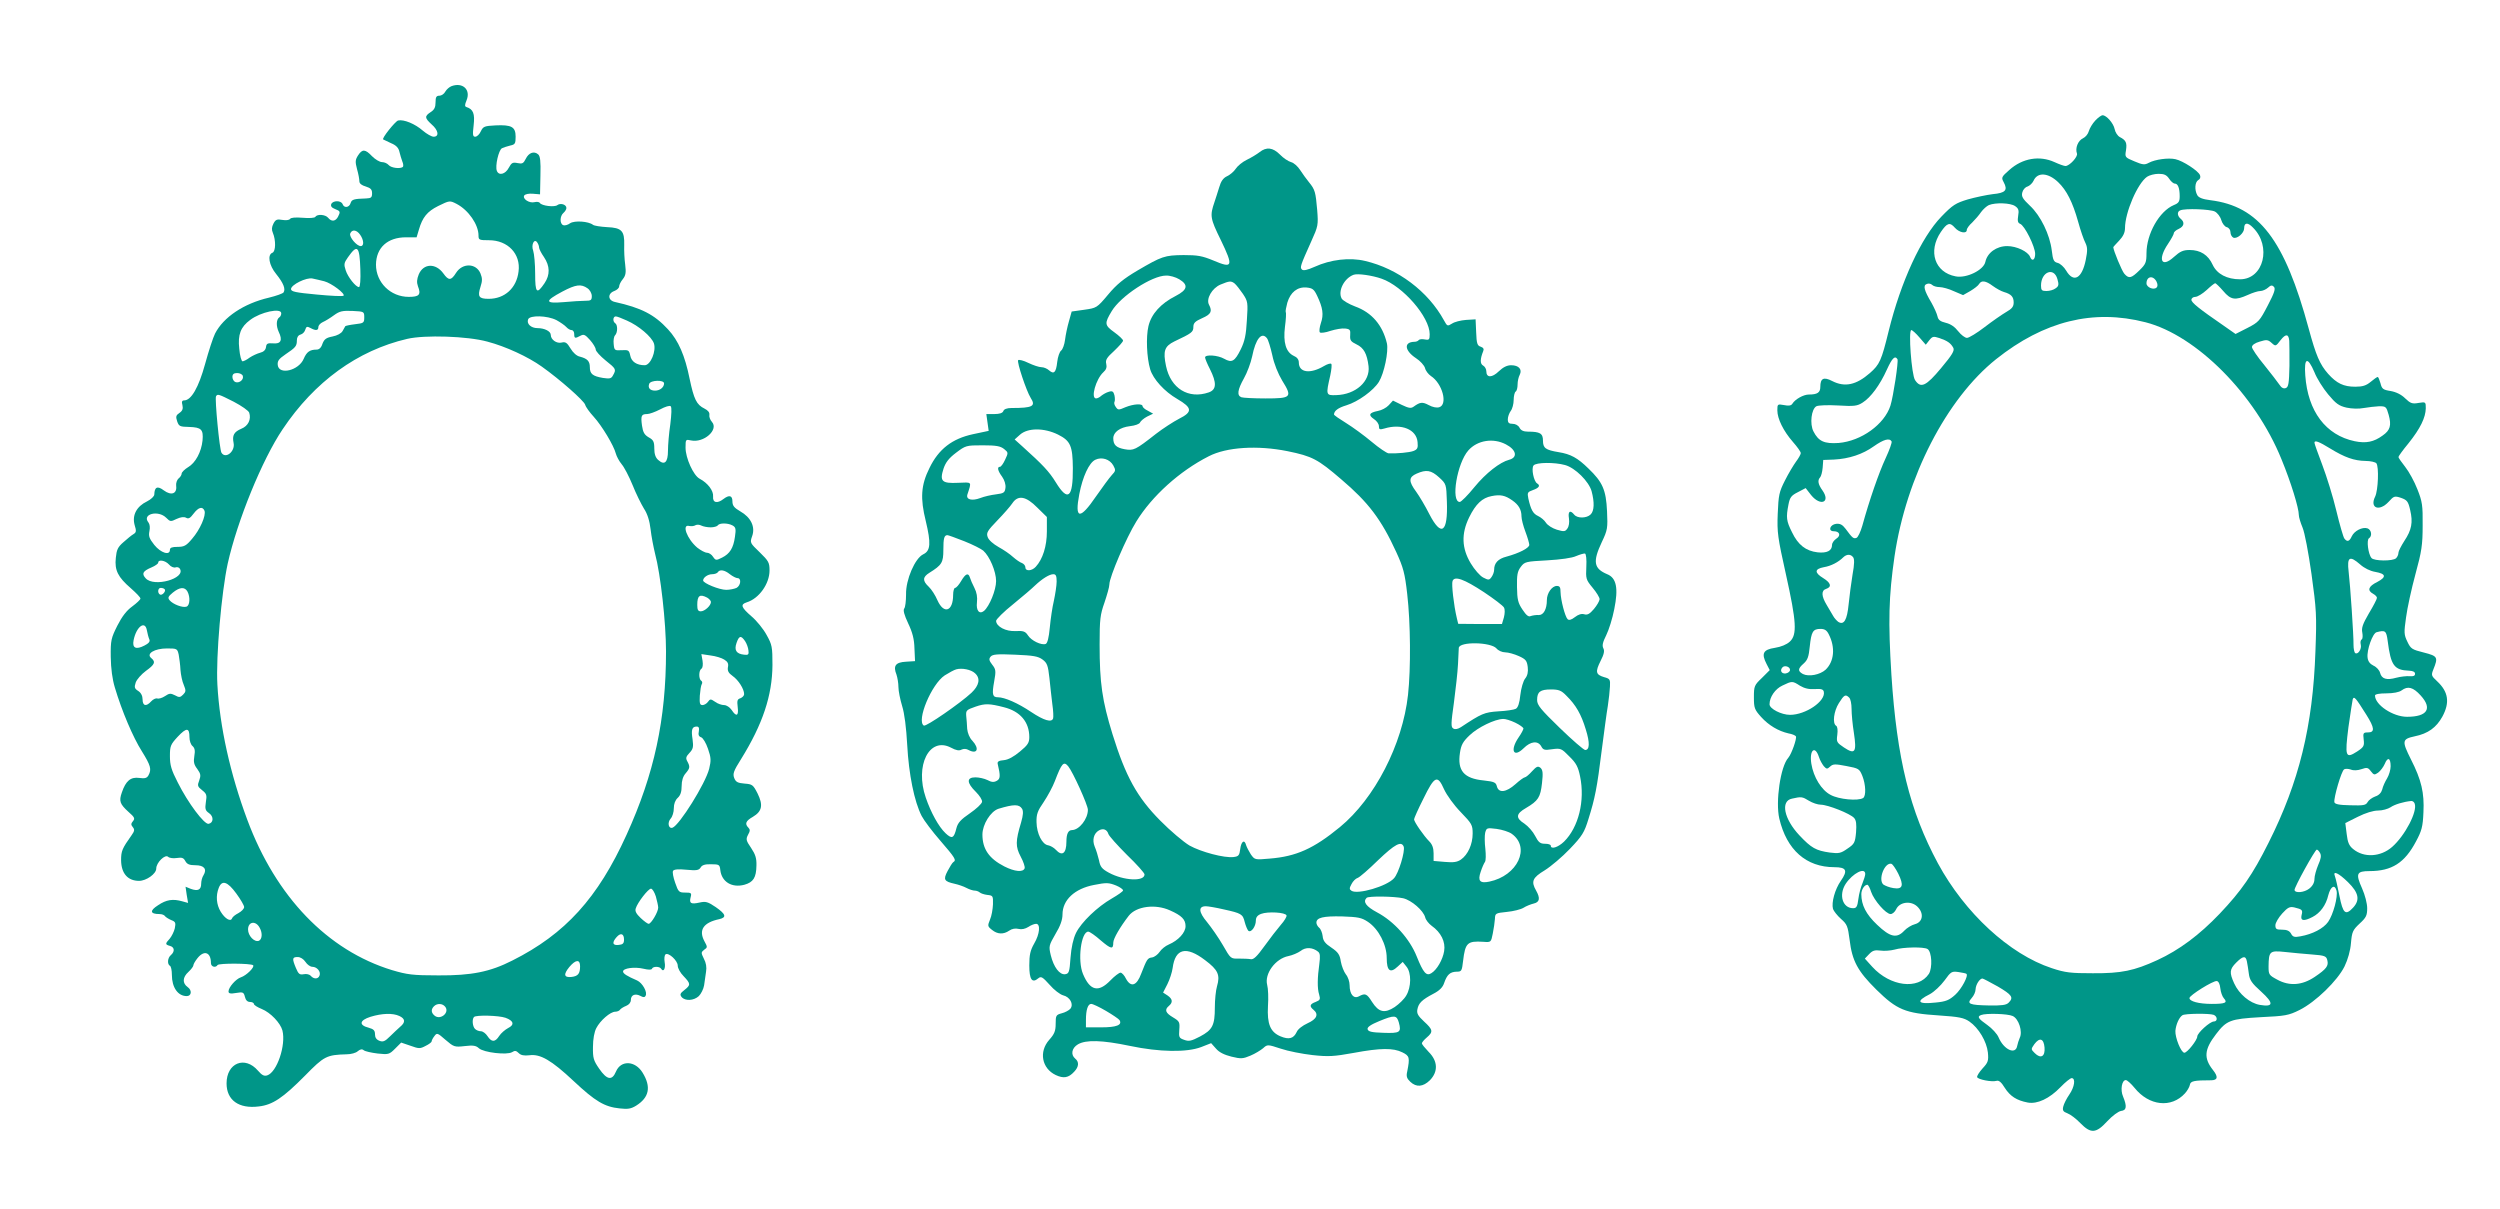
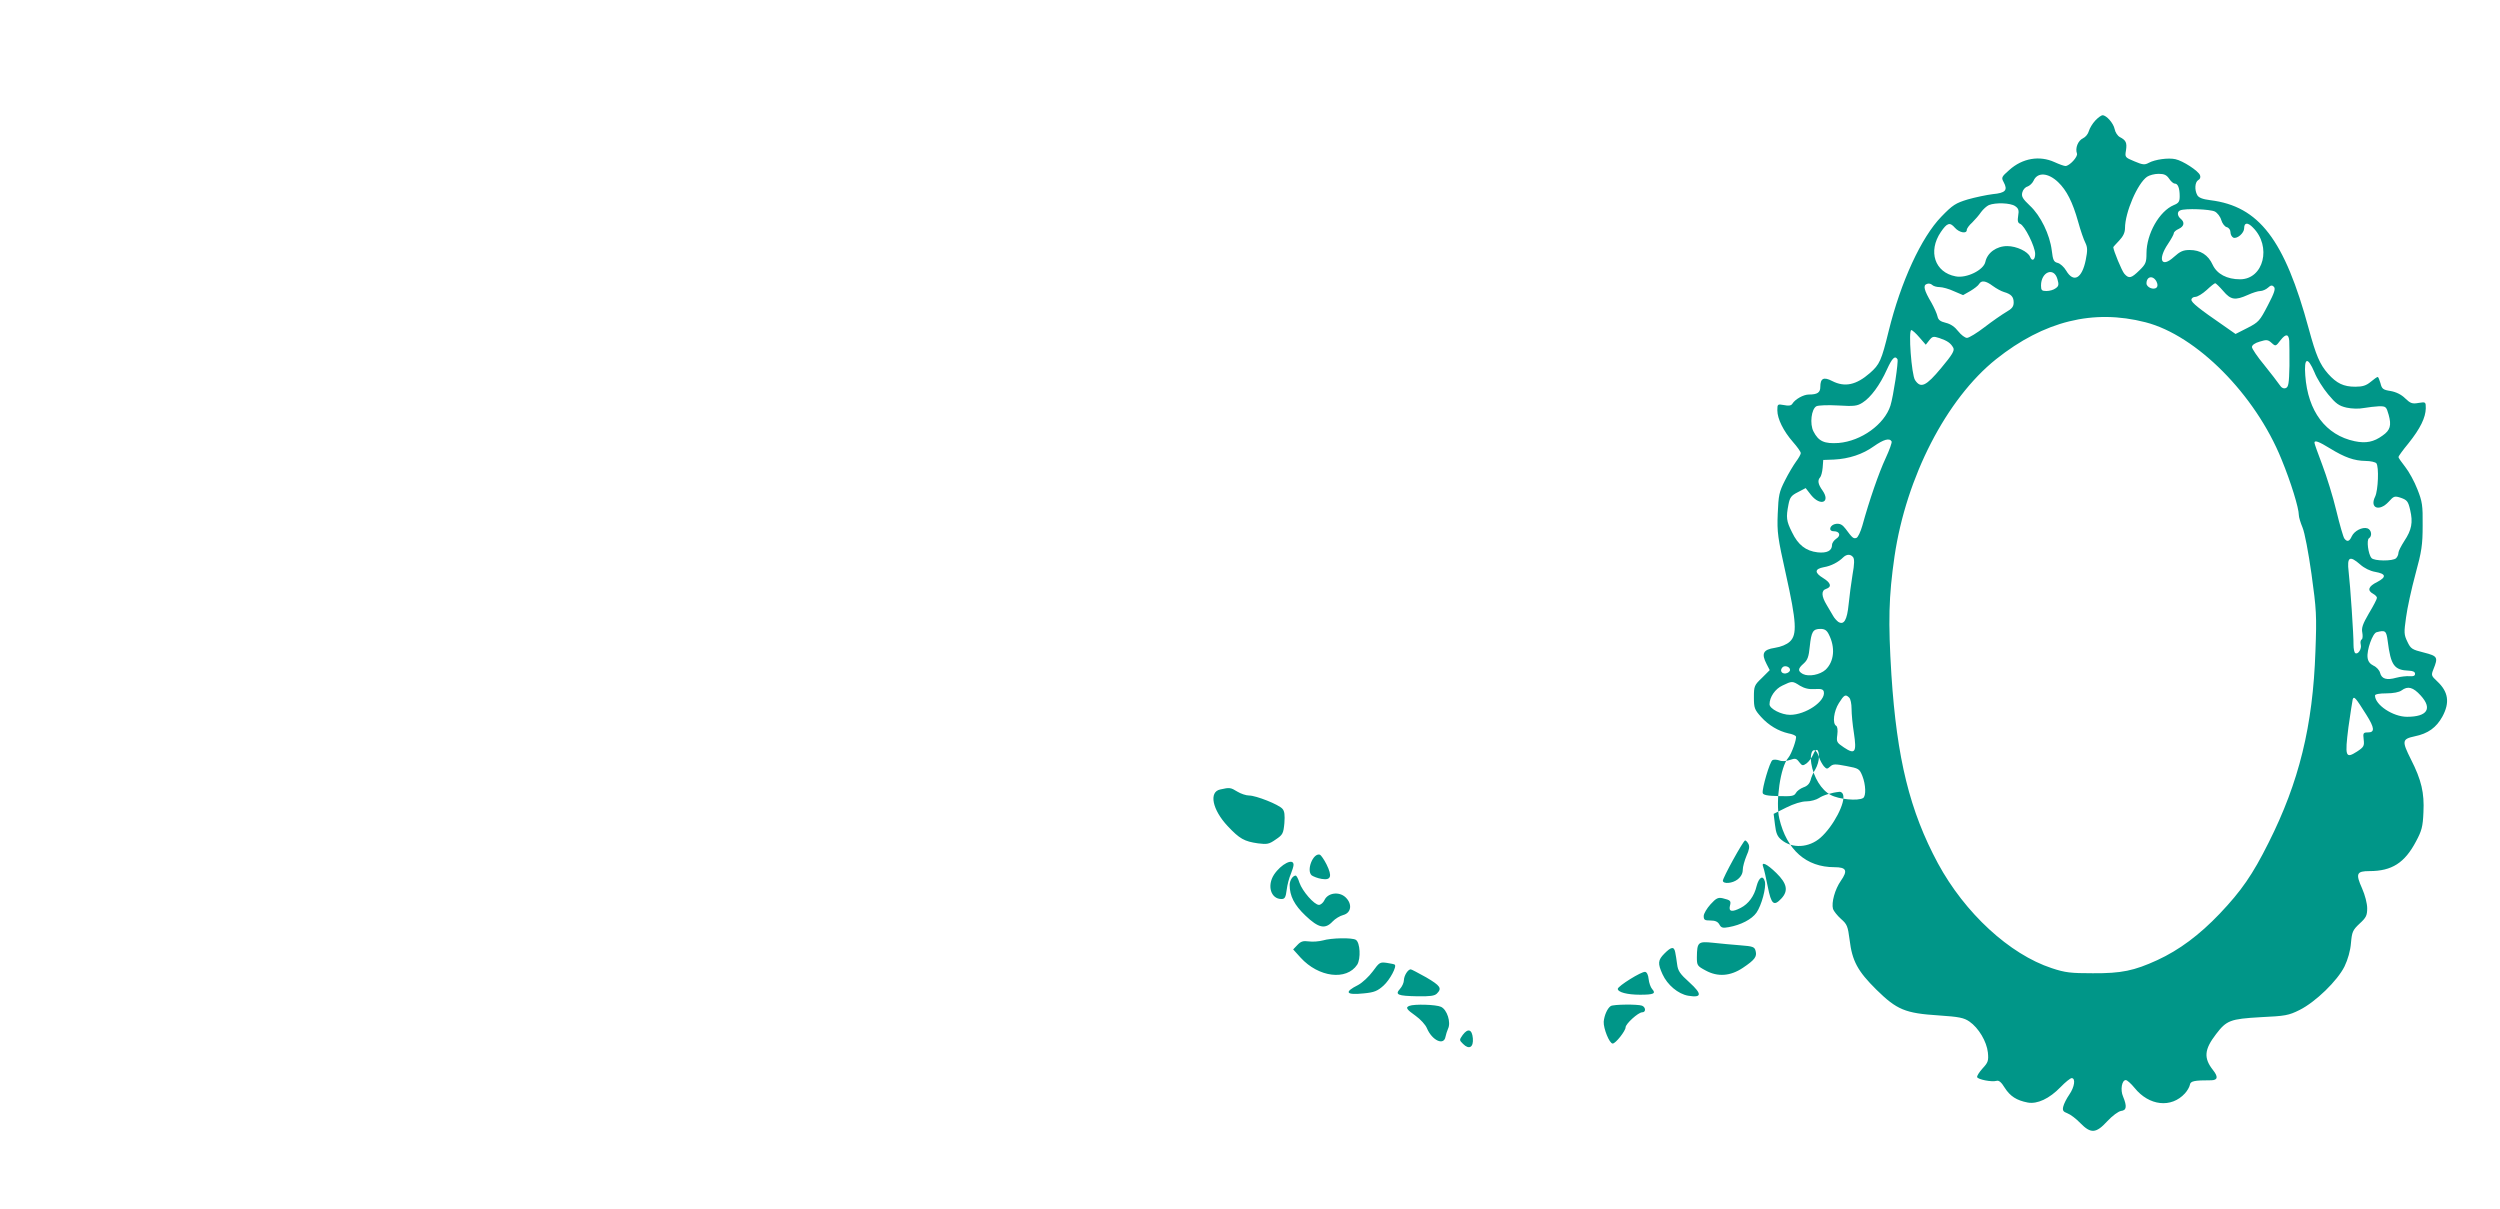
<svg xmlns="http://www.w3.org/2000/svg" version="1.0" width="1280pt" height="619pt" viewBox="0 0 1280 619" preserveAspectRatio="xMidYMid meet">
  <g transform="translate(0,619) scale(0.1,-0.1)" fill="#009688" stroke="none">
-     <path d="M2312 5749 c-11 -4 -26 -17 -32 -28 -6 -12 -20 -21 -30 -21 -16 0 -20 -7 -20 -34 0 -25 -6 -38 -25 -50 -32 -21 -31 -30 5 -63 35 -30 40 -63 10 -63 -10 0 -35 14 -55 31 -40 35 -98 59 -127 52 -15 -5 -85 -92 -76 -97 2 -1 20 -9 40 -19 27 -11 39 -25 43 -44 4 -15 10 -38 15 -50 5 -11 6 -24 3 -27 -12 -12 -61 -6 -73 9 -7 8 -22 15 -34 15 -12 0 -35 14 -51 30 -35 37 -50 38 -72 4 -14 -22 -15 -32 -5 -70 7 -24 12 -52 12 -62 0 -12 12 -21 33 -27 25 -8 32 -15 32 -35 0 -21 -5 -25 -30 -26 -64 -2 -74 -5 -80 -24 -7 -23 -33 -27 -41 -5 -8 20 -50 19 -58 0 -4 -11 3 -19 19 -25 28 -11 29 -14 15 -41 -13 -23 -33 -25 -50 -4 -14 17 -56 20 -65 5 -4 -6 -30 -8 -65 -5 -38 3 -61 1 -65 -6 -5 -6 -20 -8 -39 -5 -28 5 -35 2 -46 -19 -9 -18 -10 -31 -3 -47 16 -38 15 -95 -2 -102 -27 -10 -18 -64 19 -109 37 -46 49 -76 38 -94 -4 -6 -38 -18 -75 -27 -129 -30 -233 -100 -276 -184 -10 -20 -33 -90 -51 -156 -33 -120 -71 -186 -107 -186 -11 0 -14 -7 -9 -24 4 -18 1 -29 -15 -40 -18 -12 -20 -19 -12 -43 9 -26 14 -28 62 -29 62 -2 73 -13 68 -69 -6 -59 -36 -115 -74 -137 -18 -11 -33 -26 -33 -33 0 -7 -7 -18 -16 -25 -8 -7 -14 -24 -12 -38 5 -40 -25 -51 -63 -23 -33 25 -48 18 -49 -21 0 -9 -17 -25 -37 -35 -54 -26 -77 -71 -64 -120 10 -32 9 -39 -6 -48 -9 -5 -32 -24 -51 -41 -29 -25 -35 -39 -39 -80 -7 -64 11 -99 77 -156 27 -24 50 -47 49 -53 0 -5 -19 -23 -42 -40 -29 -21 -52 -51 -76 -98 -32 -64 -35 -75 -34 -160 1 -61 8 -114 21 -157 36 -121 93 -255 138 -326 46 -74 51 -93 34 -124 -8 -14 -18 -17 -47 -13 -44 6 -69 -15 -89 -74 -16 -45 -10 -60 34 -100 31 -27 34 -34 23 -47 -11 -13 -11 -19 -1 -31 10 -12 9 -20 -6 -41 -49 -69 -54 -81 -54 -129 1 -67 34 -105 92 -105 37 0 88 36 88 63 0 31 46 75 61 60 6 -6 26 -9 44 -6 27 4 35 1 44 -16 9 -16 21 -21 52 -21 44 0 60 -20 41 -51 -7 -10 -12 -30 -12 -44 0 -31 -17 -39 -53 -26 l-27 11 6 -42 7 -41 -29 8 c-49 14 -82 9 -125 -20 -44 -28 -41 -45 8 -45 12 0 25 -5 28 -11 4 -5 18 -14 32 -20 21 -8 24 -13 18 -42 -4 -17 -16 -41 -26 -53 -24 -26 -24 -30 1 -37 24 -6 26 -29 5 -47 -17 -14 -20 -46 -5 -55 6 -3 10 -24 10 -46 0 -65 31 -109 76 -109 25 0 28 30 5 46 -28 20 -27 50 4 78 14 13 25 28 25 33 0 6 9 22 21 37 34 43 69 31 69 -25 0 -19 24 -26 34 -10 7 10 171 9 182 -1 9 -10 -35 -53 -63 -62 -25 -8 -63 -51 -63 -72 0 -11 10 -13 39 -8 35 6 39 4 45 -20 4 -17 13 -26 26 -26 11 0 20 -5 20 -10 0 -6 18 -17 40 -26 45 -18 96 -72 106 -110 19 -75 -28 -214 -78 -230 -16 -5 -27 1 -47 24 -67 78 -161 40 -161 -65 0 -86 63 -131 165 -118 71 8 124 44 237 158 98 100 110 106 213 109 22 0 48 7 57 16 12 10 22 12 30 5 7 -6 39 -13 71 -17 56 -6 60 -5 90 25 l31 31 47 -16 c44 -16 50 -16 78 -1 17 8 31 19 31 23 0 5 6 17 14 27 13 18 16 17 57 -19 42 -36 46 -38 98 -32 43 5 58 3 73 -11 24 -22 144 -36 170 -20 14 9 21 8 34 -5 11 -11 27 -14 54 -11 56 8 113 -25 227 -132 111 -104 158 -132 235 -140 43 -5 59 -2 85 14 67 42 78 96 33 169 -38 62 -111 65 -136 6 -20 -48 -46 -44 -86 14 -29 42 -33 54 -32 112 0 40 7 77 17 96 20 39 72 84 97 84 10 0 22 5 25 11 4 5 18 14 31 19 15 6 24 18 24 30 0 26 22 35 49 21 14 -8 22 -8 26 0 12 18 -16 67 -43 79 -51 22 -72 35 -72 46 0 17 59 25 105 14 25 -6 41 -6 43 0 5 13 39 13 47 0 12 -20 24 1 18 34 -3 18 -1 36 5 40 16 10 62 -33 62 -58 0 -13 13 -37 30 -54 37 -39 37 -45 4 -71 -22 -17 -24 -23 -14 -36 18 -21 62 -19 88 5 11 11 24 36 27 55 3 19 7 51 10 70 4 22 0 46 -11 66 -15 31 -15 33 1 46 18 12 18 14 1 45 -30 57 -4 95 77 112 39 9 33 26 -19 62 -40 27 -51 30 -82 23 -45 -10 -54 -4 -46 27 6 22 3 24 -28 24 -31 0 -35 3 -51 50 -10 28 -15 55 -11 61 4 8 28 10 68 6 52 -5 64 -3 73 11 7 13 23 18 54 17 41 0 44 -2 47 -30 7 -60 59 -92 123 -75 46 13 61 36 62 99 1 36 -5 56 -27 89 -26 38 -28 45 -16 68 11 19 11 27 2 36 -20 20 -14 35 23 56 47 28 53 60 24 119 -23 45 -27 48 -67 51 -35 3 -45 8 -53 29 -8 21 -3 36 35 96 111 179 160 326 161 482 0 93 -2 104 -30 154 -16 30 -51 73 -77 95 -53 46 -59 61 -25 72 63 19 117 95 117 163 0 41 -5 49 -50 93 -50 48 -51 49 -39 83 17 47 -6 96 -61 127 -31 18 -40 29 -40 51 0 30 -16 35 -46 12 -32 -25 -56 -19 -53 13 3 29 -27 69 -69 91 -32 17 -72 106 -72 159 0 43 1 43 28 37 66 -14 143 55 107 95 -9 10 -15 26 -13 36 2 12 -7 23 -25 32 -41 20 -54 48 -76 152 -24 119 -57 196 -111 254 -70 76 -137 110 -272 140 -36 8 -38 43 -3 56 14 5 25 16 25 23 0 8 8 25 19 38 15 19 17 34 12 74 -4 28 -6 73 -5 100 2 73 -13 89 -87 92 -34 2 -67 7 -73 12 -23 18 -94 23 -117 8 -12 -9 -28 -13 -35 -10 -19 7 -18 47 1 63 8 7 15 18 15 25 0 18 -30 27 -46 15 -14 -12 -81 -4 -90 11 -3 5 -15 7 -27 4 -27 -7 -63 17 -53 34 5 7 23 11 45 9 l36 -3 2 96 c2 74 -1 100 -12 109 -21 18 -48 8 -63 -23 -12 -24 -18 -27 -42 -22 -25 5 -31 2 -45 -24 -17 -33 -51 -42 -61 -16 -10 24 9 107 26 116 8 4 27 10 43 14 24 5 27 10 27 45 0 50 -20 62 -103 58 -56 -3 -63 -5 -75 -30 -7 -16 -20 -28 -29 -28 -12 0 -14 9 -8 58 7 60 -2 83 -37 94 -9 3 -9 11 1 35 22 54 -20 93 -77 72z m26 -603 c61 -32 112 -106 112 -162 0 -22 3 -24 54 -24 96 0 163 -70 151 -160 -10 -85 -71 -140 -153 -140 -50 0 -58 11 -42 61 10 31 10 44 0 69 -22 53 -92 55 -125 3 -25 -40 -38 -41 -65 -3 -39 54 -102 52 -126 -5 -10 -25 -11 -41 -4 -61 17 -43 6 -54 -47 -54 -94 0 -168 74 -168 165 1 87 59 140 154 140 l54 0 12 40 c18 62 42 92 98 120 59 29 60 29 95 11z m-494 -158 c19 -27 21 -58 3 -58 -21 0 -60 47 -54 64 9 23 33 20 51 -6z m916 -65 c0 -7 11 -29 25 -49 31 -46 32 -91 3 -134 -40 -59 -48 -51 -48 49 0 49 -5 102 -10 117 -12 31 6 66 21 42 5 -7 9 -18 9 -25z m-915 -112 c2 -52 -1 -91 -7 -91 -16 0 -57 51 -68 86 -10 30 -9 38 11 66 49 70 60 59 64 -61z m-185 -61 c38 -10 109 -64 99 -74 -4 -4 -65 -1 -138 6 -108 10 -131 15 -131 28 0 22 79 61 110 54 14 -3 41 -9 60 -14z m1348 -36 c12 -8 22 -26 22 -40 0 -21 -5 -24 -33 -24 -19 0 -69 -3 -112 -7 -96 -8 -98 5 -6 54 70 37 96 40 129 17z m-1568 -128 c0 -8 -4 -17 -9 -20 -17 -11 -18 -44 -4 -75 21 -43 11 -63 -29 -59 -28 2 -34 -1 -36 -19 -2 -15 -13 -25 -30 -29 -15 -4 -39 -15 -54 -25 -14 -11 -31 -19 -36 -19 -6 0 -14 29 -17 65 -8 72 7 111 56 147 54 41 159 63 159 34z m425 -21 c0 -28 -3 -30 -47 -35 -26 -3 -48 -8 -50 -10 -2 -3 -8 -14 -14 -25 -7 -12 -27 -23 -52 -28 -32 -6 -42 -14 -51 -37 -6 -20 -17 -30 -30 -30 -35 0 -51 -12 -66 -47 -25 -60 -127 -85 -133 -32 -2 21 5 31 40 55 52 35 58 42 58 72 0 15 7 26 19 29 11 3 21 14 24 25 5 16 9 18 26 9 27 -15 41 -14 41 4 0 9 10 20 23 26 12 5 38 21 57 35 29 21 43 24 95 22 59 -3 60 -3 60 -33z m984 -14 c20 -11 43 -27 50 -35 8 -9 20 -16 27 -16 8 0 14 -9 14 -20 0 -23 4 -24 32 -9 17 9 24 6 49 -22 16 -18 29 -40 29 -48 0 -9 23 -34 50 -56 54 -43 56 -46 39 -76 -9 -18 -17 -19 -52 -14 -53 9 -67 21 -67 55 0 31 -13 44 -51 54 -16 3 -35 20 -48 42 -18 30 -26 35 -46 30 -25 -6 -55 15 -55 39 0 19 -32 35 -68 35 -33 0 -57 22 -48 45 8 22 98 20 145 -4z m360 -2 c62 -27 127 -83 139 -117 13 -39 -17 -112 -47 -112 -41 0 -68 18 -74 49 -6 28 -9 30 -44 28 -36 -2 -38 -1 -41 32 -2 18 1 38 7 44 14 14 14 54 1 62 -14 9 -12 35 3 35 6 0 32 -10 56 -21z m-714 -108 c95 -25 209 -78 279 -128 93 -66 215 -174 222 -195 3 -12 23 -39 44 -62 42 -46 103 -148 113 -188 4 -15 17 -39 30 -55 13 -15 38 -63 56 -107 17 -43 44 -97 58 -120 18 -27 29 -63 34 -106 4 -36 15 -92 23 -125 28 -104 56 -353 56 -500 0 -349 -60 -627 -202 -939 -147 -324 -314 -508 -585 -644 -114 -58 -209 -77 -378 -76 -133 0 -160 4 -238 27 -330 101 -594 375 -741 770 -87 234 -141 475 -153 692 -8 143 21 473 53 620 49 219 176 531 281 687 163 244 384 404 638 463 90 21 308 14 410 -14z m-1252 -175 c7 -19 -18 -40 -38 -32 -8 3 -15 15 -15 26 0 14 7 20 24 20 13 0 26 -6 29 -14z m2157 -39 c0 -20 -21 -37 -46 -37 -26 0 -38 14 -30 35 7 19 76 21 76 2z m-2203 -94 c40 -21 76 -46 79 -56 11 -34 -5 -68 -40 -82 -38 -16 -48 -34 -40 -73 9 -43 -41 -84 -62 -50 -10 15 -35 278 -28 289 8 13 12 12 91 -28z m2235 -115 c-7 -46 -12 -107 -12 -136 0 -60 -18 -76 -50 -47 -14 12 -20 31 -20 59 0 35 -5 44 -29 57 -22 13 -29 26 -34 60 -7 51 -3 59 26 59 12 0 42 11 67 24 26 14 49 21 54 16 6 -6 4 -42 -2 -92z m-2385 -443 c9 -24 -23 -97 -63 -143 -30 -36 -41 -42 -75 -42 -28 0 -39 -4 -39 -15 0 -31 -47 -16 -80 25 -26 33 -30 45 -25 70 4 19 2 36 -5 45 -35 43 50 65 91 24 20 -20 23 -21 53 -6 22 10 38 12 49 6 12 -7 21 -2 38 21 25 33 46 39 56 15z m2592 -85 c16 0 33 5 36 10 8 13 51 13 75 0 17 -9 19 -18 13 -58 -8 -58 -26 -87 -66 -107 -30 -15 -33 -15 -46 4 -7 12 -22 21 -31 21 -10 0 -32 12 -50 26 -53 45 -81 122 -41 111 10 -2 25 -1 32 4 7 4 21 3 30 -2 10 -5 31 -9 48 -9z m-2774 -190 c10 -12 25 -18 34 -15 8 3 18 0 22 -7 31 -50 -133 -96 -175 -49 -22 24 -15 37 30 56 19 8 34 19 34 24 0 18 36 12 55 -9z m2872 -50 c14 -11 32 -20 39 -20 21 0 17 -38 -5 -50 -11 -5 -35 -10 -53 -10 -35 0 -118 34 -118 48 0 15 24 32 46 32 13 0 26 5 29 10 10 16 35 12 62 -10z m-2894 -77 c9 -9 -13 -34 -24 -27 -14 8 -11 34 4 34 8 0 17 -3 20 -7z m117 -12 c15 -29 12 -71 -5 -77 -19 -7 -70 12 -87 33 -10 13 -7 19 17 39 36 29 61 30 75 5z m2661 -31 c10 -6 19 -16 19 -22 0 -19 -32 -48 -52 -48 -14 0 -18 8 -18 33 0 48 13 57 51 37z m-2869 -167 c3 -16 8 -36 12 -45 6 -12 -1 -21 -24 -33 -44 -23 -64 -13 -56 27 14 70 59 103 68 51z m3063 -56 c8 -12 16 -34 17 -47 3 -21 -1 -25 -22 -22 -40 4 -52 23 -39 60 13 38 23 40 44 9z m-2900 -69 c3 -18 8 -53 9 -78 2 -25 9 -60 17 -77 12 -29 11 -35 -4 -50 -14 -14 -20 -15 -41 -3 -22 11 -29 11 -51 -4 -15 -10 -33 -15 -40 -12 -7 2 -21 -4 -31 -15 -25 -28 -44 -24 -44 10 0 18 -8 34 -22 43 -20 13 -21 19 -13 44 6 16 29 42 52 59 46 33 51 46 27 66 -27 22 17 49 81 49 51 0 53 -1 60 -32z m2793 -25 c18 -11 23 -21 19 -39 -3 -19 3 -30 24 -45 30 -21 59 -67 59 -93 0 -8 -9 -17 -19 -21 -16 -5 -18 -12 -14 -45 6 -46 -7 -52 -31 -15 -10 14 -26 25 -39 25 -12 0 -33 7 -46 17 -22 15 -25 15 -36 0 -7 -10 -20 -17 -28 -17 -14 0 -16 9 -14 48 2 26 6 53 10 59 4 6 3 14 -3 18 -13 8 -13 52 1 61 7 4 9 21 6 41 l-6 34 47 -7 c26 -3 58 -13 70 -21z m-130 -368 c-4 -17 0 -26 12 -30 9 -3 25 -29 35 -59 16 -46 16 -60 6 -102 -19 -76 -153 -290 -188 -302 -21 -6 -27 27 -9 47 9 10 16 33 16 53 0 22 7 41 20 53 14 13 20 31 20 60 0 28 7 50 20 65 23 27 24 34 9 62 -9 16 -7 24 11 43 19 20 21 31 16 69 -8 50 -3 66 21 66 11 0 14 -7 11 -25z m-2608 -29 c0 -19 7 -39 16 -46 11 -10 14 -23 9 -51 -5 -30 -2 -44 15 -66 18 -25 19 -34 10 -59 -10 -26 -9 -31 15 -50 23 -18 25 -25 19 -61 -5 -34 -3 -43 16 -56 25 -17 24 -50 -2 -55 -22 -4 -105 106 -158 212 -33 64 -40 89 -40 135 0 51 3 59 40 99 45 48 60 47 60 -2z m240 -801 c22 -30 40 -61 40 -69 0 -9 -13 -22 -29 -31 -16 -8 -31 -20 -33 -27 -7 -19 -36 -2 -58 34 -22 36 -26 82 -10 122 16 42 45 33 90 -29z m2148 -15 c6 -22 12 -48 12 -57 0 -22 -36 -83 -49 -83 -5 0 -23 13 -41 30 -22 21 -30 35 -25 49 9 30 64 101 78 101 7 0 18 -18 25 -40z m-2028 -161 c15 -27 12 -59 -5 -66 -23 -8 -55 26 -55 58 0 41 40 47 60 8z m1865 -60 c0 -19 -6 -25 -27 -27 -32 -4 -36 12 -11 40 21 24 38 18 38 -13z m-1631 -114 c9 -14 25 -25 35 -25 24 0 45 -25 37 -45 -7 -19 -30 -19 -45 -1 -6 7 -22 11 -36 8 -21 -4 -27 1 -40 32 -20 48 -19 56 9 56 14 0 30 -10 40 -25z m1406 -22 c0 -38 -10 -51 -44 -55 -39 -4 -42 13 -11 51 33 39 55 40 55 4z m-691 -207 c25 -30 -24 -71 -54 -46 -18 15 -19 32 -3 48 16 16 43 15 57 -2z m-234 -48 c30 -14 32 -32 4 -55 -11 -10 -35 -32 -52 -49 -26 -26 -36 -30 -54 -23 -16 6 -23 17 -23 33 0 20 -7 27 -32 34 -52 13 -48 38 9 56 59 18 114 20 148 4z m543 -9 c42 -15 48 -36 13 -53 -15 -8 -36 -26 -45 -40 -21 -33 -39 -33 -60 -1 -9 14 -24 25 -34 25 -10 0 -23 5 -30 12 -13 13 -16 50 -5 61 10 11 127 8 161 -4z" />
-     <path d="M10728 5573 c-15 -16 -29 -40 -33 -54 -4 -15 -17 -31 -30 -37 -26 -12 -41 -51 -31 -78 6 -16 -38 -64 -59 -64 -7 0 -32 9 -56 20 -77 35 -164 20 -231 -40 -41 -36 -42 -39 -29 -63 22 -41 9 -55 -56 -61 -32 -4 -89 -16 -128 -27 -62 -19 -77 -28 -135 -88 -103 -106 -208 -334 -270 -586 -37 -151 -46 -171 -96 -215 -70 -61 -128 -74 -193 -41 -44 23 -61 14 -61 -30 0 -29 -15 -39 -59 -39 -27 0 -70 -24 -84 -47 -6 -10 -19 -12 -43 -7 -33 6 -34 5 -34 -27 0 -43 31 -106 80 -162 22 -25 40 -50 40 -57 0 -6 -11 -26 -24 -43 -13 -18 -39 -61 -57 -97 -30 -59 -33 -75 -37 -170 -4 -96 0 -122 42 -311 54 -243 58 -309 20 -344 -16 -15 -45 -27 -77 -32 -60 -9 -70 -29 -42 -83 l16 -31 -40 -40 c-39 -37 -41 -42 -41 -99 0 -55 3 -63 37 -101 39 -43 88 -72 140 -84 18 -3 35 -10 38 -15 6 -10 -22 -90 -39 -110 -40 -44 -66 -225 -46 -311 38 -161 138 -249 282 -249 62 0 70 -17 33 -70 -30 -43 -49 -111 -40 -144 4 -11 22 -34 41 -51 31 -27 35 -37 44 -107 13 -108 41 -160 137 -255 105 -103 147 -121 320 -132 104 -7 128 -12 156 -31 48 -33 89 -103 95 -159 4 -42 1 -51 -27 -81 -17 -19 -30 -39 -28 -45 4 -12 75 -26 99 -19 12 4 25 -7 42 -35 28 -44 61 -65 118 -76 49 -9 111 20 168 79 24 25 50 46 57 46 21 0 15 -45 -12 -84 -14 -20 -28 -48 -31 -61 -5 -20 -1 -27 21 -35 16 -6 45 -28 66 -50 54 -55 80 -54 138 9 26 28 57 51 71 53 28 3 31 23 10 74 -15 34 -6 84 14 84 7 0 27 -18 45 -40 74 -92 188 -105 258 -28 11 12 23 32 25 43 3 20 20 24 111 24 32 1 35 18 7 53 -48 61 -44 105 16 183 54 71 73 78 228 87 127 6 144 9 200 37 82 41 194 150 230 223 17 35 30 81 33 120 5 57 9 66 44 99 34 31 39 42 39 79 0 24 -11 67 -26 101 -34 76 -29 89 38 89 114 0 180 42 238 152 29 54 35 75 38 149 5 99 -10 165 -64 271 -47 94 -46 104 19 118 69 14 111 45 142 101 39 72 31 127 -27 181 -30 28 -31 31 -19 61 25 62 22 68 -49 86 -60 15 -67 19 -84 55 -18 37 -18 47 -7 125 6 47 28 147 48 221 32 117 37 150 37 250 1 103 -2 122 -27 185 -15 39 -43 90 -62 114 -19 24 -35 47 -35 51 0 4 23 36 52 71 60 75 87 131 88 178 0 33 0 34 -37 28 -32 -6 -42 -2 -68 23 -20 20 -47 33 -75 38 -39 6 -45 11 -52 40 -5 17 -11 32 -14 32 -4 0 -19 -11 -36 -25 -23 -19 -41 -25 -79 -25 -60 0 -95 17 -139 66 -43 49 -62 94 -99 230 -124 458 -255 628 -504 659 -40 5 -60 13 -67 26 -15 27 -12 67 5 77 10 5 13 15 9 25 -8 22 -88 74 -126 82 -36 8 -104 -1 -137 -19 -20 -11 -31 -10 -73 8 -48 20 -49 21 -43 56 6 39 0 52 -31 68 -12 6 -24 25 -27 41 -6 30 -42 71 -62 71 -6 0 -23 -12 -37 -27z m-190 -316 c43 -41 74 -102 102 -202 12 -44 29 -93 37 -108 11 -23 12 -38 2 -88 -19 -95 -62 -119 -100 -55 -11 19 -31 37 -44 40 -20 5 -24 14 -30 64 -10 81 -57 178 -112 229 -37 35 -44 47 -39 67 3 14 15 28 27 31 11 4 25 17 31 30 20 45 75 41 126 -8z m568 18 c9 -14 22 -25 29 -25 16 0 25 -23 25 -65 0 -27 -5 -35 -30 -45 -74 -31 -140 -147 -140 -247 0 -47 -4 -56 -37 -88 -41 -40 -53 -43 -76 -17 -13 14 -57 121 -57 137 0 1 14 16 30 33 21 22 30 42 30 64 0 80 64 229 113 263 12 8 38 15 59 15 29 0 41 -6 54 -25z m-789 -140 c18 -12 21 -22 16 -50 -4 -26 -2 -36 10 -41 23 -8 77 -117 77 -154 0 -31 -16 -41 -26 -15 -11 27 -69 55 -117 55 -55 0 -102 -34 -112 -81 -9 -42 -97 -85 -152 -74 -107 20 -143 128 -76 227 32 47 46 52 72 22 22 -25 61 -33 61 -11 0 7 12 24 28 38 15 15 35 38 45 53 11 15 29 31 40 36 35 14 111 11 134 -5z m1023 -28 c13 -7 28 -26 33 -44 5 -17 18 -34 28 -36 11 -3 19 -14 19 -26 0 -12 7 -24 15 -28 20 -7 55 24 55 48 0 30 18 32 45 4 97 -96 55 -265 -66 -265 -67 0 -118 27 -140 74 -23 51 -63 76 -118 76 -33 0 -49 -7 -81 -36 -64 -58 -84 -13 -30 67 16 24 30 49 30 55 0 6 11 16 25 22 28 13 32 34 10 52 -18 15 -19 37 -2 43 25 11 153 6 177 -6z m-806 -346 c8 -28 7 -36 -9 -47 -10 -8 -31 -14 -47 -14 -24 0 -28 4 -28 28 0 70 66 97 84 33z m507 -12 c7 -14 7 -25 1 -31 -15 -15 -52 1 -52 21 0 36 33 43 51 10z m-838 -23 c18 -13 43 -27 57 -31 38 -11 50 -25 50 -54 0 -21 -9 -32 -39 -49 -22 -13 -71 -47 -110 -77 -39 -30 -80 -55 -90 -55 -10 0 -30 15 -45 34 -17 22 -38 37 -63 43 -29 7 -39 15 -43 33 -3 14 -17 45 -31 70 -38 64 -44 89 -24 96 9 4 21 2 28 -5 6 -6 23 -11 38 -11 14 0 48 -9 73 -21 l47 -20 37 21 c20 12 41 28 45 36 12 20 34 17 70 -10z m1180 -26 c39 -46 61 -49 126 -20 24 11 52 20 64 20 11 0 29 8 39 17 14 13 21 14 30 5 10 -10 3 -31 -31 -96 -41 -79 -47 -86 -104 -115 l-61 -31 -60 42 c-128 88 -166 119 -166 133 0 8 9 15 20 15 11 0 37 16 58 35 20 19 40 35 44 35 3 0 22 -18 41 -40z m-398 -160 c261 -67 562 -370 696 -701 49 -119 89 -250 89 -286 0 -11 9 -40 19 -64 11 -26 30 -126 46 -239 25 -181 27 -210 20 -395 -13 -382 -84 -670 -240 -980 -82 -164 -139 -246 -250 -363 -104 -109 -207 -186 -320 -238 -118 -54 -183 -68 -330 -67 -113 0 -141 3 -210 26 -216 71 -445 282 -583 537 -144 268 -210 535 -238 965 -17 273 -14 400 16 607 60 406 266 806 520 1009 245 195 497 258 765 189z m-1158 -77 l33 -38 18 23 c16 20 21 21 52 11 41 -14 58 -26 71 -50 7 -14 -5 -35 -62 -103 -78 -94 -105 -106 -134 -62 -18 27 -35 256 -19 256 5 0 24 -17 41 -37z m1894 -18 c1 -11 1 -69 1 -128 -2 -91 -5 -109 -19 -114 -11 -4 -22 1 -32 17 -9 13 -44 59 -78 101 -35 42 -63 84 -63 92 0 10 15 21 40 28 35 11 42 10 61 -7 20 -18 21 -18 46 15 26 33 41 32 44 -4z m-2006 -94 c6 -11 -21 -190 -36 -238 -31 -96 -149 -181 -265 -191 -73 -5 -103 8 -129 59 -20 38 -11 115 15 129 10 5 59 7 111 4 83 -5 98 -3 126 15 41 26 88 89 124 169 27 59 41 73 54 53z m2135 -67 c12 -31 44 -82 70 -113 39 -47 55 -59 94 -68 28 -6 63 -7 89 -2 23 4 58 8 78 9 35 0 37 -2 49 -44 15 -54 8 -79 -31 -106 -45 -33 -85 -41 -143 -29 -148 31 -240 153 -253 337 -7 92 12 98 47 16z m-2165 -354 c3 -5 -11 -44 -31 -87 -34 -73 -83 -214 -119 -345 -9 -31 -22 -59 -30 -62 -15 -5 -20 -2 -56 47 -16 21 -28 27 -48 25 -32 -4 -43 -38 -12 -38 30 0 38 -22 13 -38 -12 -8 -22 -22 -22 -32 0 -30 -26 -43 -74 -38 -60 7 -100 38 -131 103 -29 58 -31 75 -18 142 7 36 14 46 48 63 l40 21 28 -36 c48 -59 101 -37 58 24 -23 32 -26 52 -12 67 5 5 11 27 13 49 l3 40 55 2 c77 4 147 27 204 68 50 35 80 44 91 25z m2245 -36 c75 -46 123 -63 181 -64 26 0 51 -6 56 -12 14 -18 9 -138 -6 -170 -30 -60 21 -79 69 -27 26 29 30 31 63 20 31 -11 37 -18 47 -62 15 -63 8 -102 -30 -159 -16 -25 -30 -52 -30 -60 0 -9 -5 -21 -12 -28 -16 -16 -113 -15 -126 1 -17 20 -26 93 -13 101 18 11 13 44 -8 51 -26 8 -67 -13 -80 -41 -12 -27 -24 -30 -38 -11 -5 6 -24 71 -41 142 -17 72 -50 177 -72 235 -22 58 -40 108 -40 113 0 15 23 6 80 -29z m-2442 -557 c7 -9 7 -35 -3 -89 -7 -43 -16 -111 -20 -152 -8 -81 -24 -108 -53 -90 -8 6 -20 19 -26 30 -6 10 -21 36 -33 56 -28 46 -29 75 -3 83 30 10 24 31 -15 55 -46 28 -45 47 3 56 37 6 75 26 100 51 17 16 37 17 50 0z m2596 -37 c21 -19 52 -34 77 -38 56 -10 59 -26 10 -52 -45 -22 -52 -43 -21 -60 11 -6 20 -15 20 -21 0 -6 -18 -41 -41 -79 -32 -55 -39 -75 -34 -99 3 -16 2 -32 -3 -35 -6 -3 -8 -15 -5 -26 6 -22 -14 -53 -28 -44 -5 3 -9 22 -9 42 1 46 -17 310 -25 375 -9 76 5 84 59 37z m-2721 -357 c35 -68 28 -140 -16 -182 -29 -26 -86 -37 -116 -22 -27 15 -27 27 4 54 20 18 26 35 31 87 8 76 16 90 55 90 21 0 32 -7 42 -27z m2862 -35 c16 -126 33 -149 110 -152 20 -1 30 -6 30 -16 0 -10 -8 -14 -28 -12 -15 1 -45 -2 -68 -8 -50 -14 -75 -6 -83 25 -3 13 -18 30 -34 37 -18 9 -28 22 -30 41 -5 39 26 125 46 130 45 12 50 8 57 -45z m-3060 -148 c0 -8 -10 -16 -22 -18 -22 -3 -32 16 -16 32 12 11 38 2 38 -14z m51 -81 c24 -14 46 -19 76 -17 33 2 43 -1 46 -14 10 -48 -93 -118 -173 -118 -44 0 -105 31 -105 54 0 37 29 79 66 96 50 24 51 24 90 -1z m3178 -50 c61 -67 34 -109 -70 -109 -72 0 -164 61 -164 109 0 7 24 11 58 11 36 0 66 6 78 15 32 24 59 17 98 -26z m-2926 -11 c7 -7 12 -32 12 -57 0 -26 5 -81 12 -124 15 -99 6 -112 -51 -74 -37 25 -39 28 -34 65 3 24 1 42 -6 46 -20 12 -12 75 14 116 27 43 34 47 53 28z m2648 -88 c42 -67 44 -90 8 -90 -24 0 -26 -3 -22 -36 4 -33 1 -39 -34 -62 -59 -38 -63 -26 -44 125 10 70 20 135 22 143 7 17 14 9 70 -80z m-2803 -216 c5 -16 17 -37 25 -47 14 -15 17 -16 32 -2 15 14 26 14 83 3 64 -12 67 -14 82 -50 18 -45 20 -104 4 -114 -26 -16 -124 -7 -166 16 -47 24 -88 91 -99 160 -11 70 19 96 39 34z m2927 -47 c0 -18 -8 -45 -18 -62 -10 -16 -22 -42 -25 -57 -5 -17 -17 -30 -36 -36 -16 -6 -34 -19 -39 -29 -9 -16 -21 -18 -89 -16 -58 1 -79 6 -81 16 -4 22 36 160 50 168 6 4 22 3 34 -1 14 -6 35 -5 55 2 28 10 34 8 48 -11 15 -19 18 -20 37 -7 12 9 27 29 34 45 15 37 30 31 30 -12z m-2978 -177 c18 -11 45 -20 60 -20 36 0 152 -46 171 -68 11 -12 13 -32 10 -74 -5 -52 -8 -59 -44 -83 -34 -24 -44 -26 -91 -20 -70 10 -94 23 -155 88 -79 84 -98 176 -38 188 48 11 53 10 87 -11z m3101 -14 c16 -40 -50 -165 -115 -222 -59 -52 -145 -57 -200 -11 -21 17 -28 34 -33 77 l-7 56 64 32 c40 20 79 32 104 32 22 0 50 8 64 17 20 14 65 28 106 32 7 0 14 -5 17 -13z m-484 -254 c7 -13 4 -30 -10 -61 -10 -24 -19 -56 -19 -71 0 -19 -9 -36 -27 -50 -26 -20 -72 -24 -75 -7 -2 13 105 207 114 207 4 0 12 -8 17 -18z m-2160 -105 c30 -61 23 -82 -25 -74 -20 3 -42 12 -51 18 -29 25 7 117 42 106 5 -2 21 -24 34 -50z m-169 -2 c0 -8 -7 -29 -14 -47 -8 -18 -18 -54 -21 -80 -5 -40 -10 -48 -27 -48 -54 0 -75 68 -38 125 36 54 100 87 100 50z m2472 -42 c55 -54 62 -91 26 -130 -39 -42 -52 -31 -70 60 -9 45 -19 90 -23 100 -13 32 18 18 67 -30z m-2442 -49 c15 -44 76 -114 100 -114 9 0 22 11 28 24 17 38 75 46 108 15 36 -34 30 -80 -12 -91 -16 -4 -41 -19 -54 -33 -38 -41 -72 -34 -139 30 -57 54 -81 101 -81 157 0 23 16 48 31 48 4 0 13 -16 19 -36z m2383 6 c8 -31 -17 -123 -43 -160 -24 -34 -80 -63 -142 -74 -31 -6 -39 -3 -48 14 -8 14 -21 20 -45 20 -30 0 -35 3 -35 23 0 12 16 39 35 60 29 32 39 36 62 31 41 -10 44 -13 37 -40 -7 -29 12 -32 56 -9 39 20 69 60 81 112 12 45 33 57 42 23z m-2094 -299 c22 -14 26 -96 7 -127 -55 -83 -198 -65 -290 36 l-38 42 22 23 c17 18 29 22 58 18 20 -3 53 0 72 5 44 13 150 15 169 3z m1969 -28 c65 -5 73 -8 78 -30 7 -28 -4 -44 -65 -85 -64 -43 -129 -48 -191 -14 -43 23 -45 26 -45 68 1 78 6 82 83 74 37 -4 100 -10 140 -13z m-334 -35 c3 -13 7 -41 10 -63 4 -33 15 -49 63 -92 66 -60 64 -80 -7 -68 -51 9 -106 55 -131 110 -25 55 -24 72 10 106 35 35 49 37 55 7z m-1436 -64 c12 -9 -25 -78 -57 -107 -31 -28 -48 -35 -100 -40 -94 -10 -104 6 -30 43 22 12 55 43 75 70 33 46 37 48 72 43 20 -3 39 -7 40 -9z m161 -65 c73 -43 82 -56 55 -83 -12 -12 -35 -15 -100 -14 -101 2 -116 8 -89 38 11 12 20 32 20 45 1 24 21 55 35 55 4 0 39 -19 79 -41z m1139 -9 c2 -19 10 -42 18 -51 21 -23 8 -29 -62 -29 -66 0 -114 13 -114 30 0 14 122 90 140 87 9 -1 16 -16 18 -37z m-1063 -142 c31 -14 52 -80 36 -112 -5 -12 -11 -30 -13 -41 -8 -47 -68 -20 -95 43 -7 18 -34 47 -58 64 -47 33 -53 43 -32 51 24 10 137 7 162 -5z m1029 6 c20 -8 21 -34 1 -34 -20 0 -85 -59 -85 -77 0 -18 -51 -83 -66 -83 -17 0 -48 78 -46 112 3 33 19 69 36 80 13 9 138 10 160 2z m-866 -167 c4 -46 -19 -60 -50 -29 -20 20 -20 20 -2 46 27 36 48 29 52 -17z" />
-     <path d="M6449 5411 c-13 -10 -42 -28 -65 -39 -23 -11 -48 -32 -57 -46 -9 -14 -29 -31 -44 -38 -20 -9 -32 -26 -41 -58 -8 -25 -18 -58 -24 -75 -24 -70 -22 -83 33 -195 65 -135 61 -146 -38 -104 -58 24 -81 28 -153 28 -98 -1 -111 -6 -236 -79 -71 -42 -107 -71 -151 -124 -57 -68 -59 -68 -122 -77 l-64 -9 -14 -50 c-8 -27 -17 -70 -20 -95 -3 -24 -12 -49 -20 -55 -8 -6 -17 -32 -20 -58 -6 -55 -17 -65 -42 -43 -10 9 -27 16 -39 16 -12 0 -42 10 -67 22 -24 12 -48 18 -52 14 -8 -8 42 -158 64 -193 28 -43 10 -52 -98 -52 -24 0 -39 -6 -42 -16 -4 -10 -20 -15 -46 -15 l-41 0 6 -43 6 -43 -80 -17 c-107 -23 -176 -76 -223 -173 -44 -88 -48 -155 -19 -272 27 -113 25 -152 -13 -170 -42 -20 -90 -130 -88 -206 0 -33 -4 -65 -9 -71 -7 -9 -1 -32 20 -77 22 -46 31 -81 32 -128 l3 -65 -47 -3 c-53 -3 -66 -21 -48 -66 5 -15 10 -44 10 -64 0 -20 9 -64 19 -97 12 -38 21 -110 26 -200 8 -149 36 -289 74 -363 12 -23 55 -80 96 -127 75 -87 83 -99 66 -109 -5 -3 -18 -24 -29 -45 -24 -45 -18 -54 36 -66 18 -4 45 -13 60 -21 15 -8 34 -14 43 -14 8 0 19 -4 25 -9 5 -5 23 -11 39 -13 29 -3 30 -5 29 -48 -1 -25 -7 -60 -15 -78 -13 -32 -13 -35 10 -53 28 -23 59 -24 88 -4 14 10 32 13 48 9 16 -4 34 0 50 10 13 9 31 16 40 16 23 0 19 -52 -10 -101 -20 -35 -25 -58 -25 -112 0 -72 14 -93 46 -66 14 12 22 7 58 -33 22 -26 54 -50 69 -54 35 -8 56 -46 37 -69 -7 -8 -27 -19 -44 -23 -29 -8 -31 -11 -31 -54 0 -36 -6 -52 -33 -82 -54 -61 -38 -146 33 -180 40 -19 66 -15 95 17 24 25 26 50 5 67 -24 20 -18 54 14 73 41 24 123 22 266 -8 152 -32 291 -34 365 -6 l51 20 25 -28 c16 -19 43 -32 79 -41 49 -12 59 -11 97 5 24 10 53 28 65 38 22 20 23 20 90 -2 38 -13 111 -27 163 -33 82 -9 110 -7 210 11 139 26 204 26 250 3 37 -18 39 -27 25 -98 -6 -25 -2 -36 16 -53 31 -29 65 -26 100 8 43 44 41 98 -6 145 -19 20 -35 39 -35 44 0 5 11 18 25 30 34 29 32 40 -14 82 -31 29 -38 41 -34 62 6 32 23 49 82 80 31 16 48 33 55 55 15 43 30 57 64 58 25 0 27 3 33 55 11 93 22 103 103 98 40 -3 40 -3 49 42 5 25 10 59 11 75 1 29 3 30 61 36 33 3 72 13 85 21 14 9 37 18 53 22 30 7 34 27 12 66 -27 47 -19 66 44 104 32 20 90 69 129 110 63 66 74 84 95 153 33 105 44 159 68 353 12 91 25 192 31 225 5 33 10 78 11 100 2 36 0 40 -30 48 -43 13 -46 27 -18 83 18 35 21 52 14 65 -7 14 -3 31 15 67 13 26 32 86 41 133 22 108 11 160 -36 179 -69 29 -75 64 -28 164 30 63 31 72 27 159 -5 109 -23 149 -95 218 -56 55 -91 74 -153 84 -67 11 -80 21 -80 59 0 37 -15 46 -77 46 -22 0 -36 6 -43 20 -6 12 -21 20 -35 20 -19 0 -25 5 -25 23 0 13 7 32 15 43 8 10 15 36 15 56 0 20 5 40 10 43 6 3 10 20 10 36 0 17 5 39 11 50 14 28 -5 49 -44 49 -21 0 -41 -10 -63 -31 -35 -34 -64 -34 -64 0 0 11 -7 24 -16 29 -17 9 -16 34 0 74 5 11 1 18 -13 23 -17 5 -21 16 -23 73 l-3 67 -49 -3 c-27 -2 -59 -10 -72 -19 -23 -14 -24 -14 -41 17 -81 148 -236 265 -404 304 -79 19 -177 7 -258 -30 -38 -17 -58 -21 -65 -14 -11 11 -9 18 48 145 35 77 36 83 30 160 -8 92 -11 104 -42 142 -12 15 -33 43 -45 62 -12 19 -33 38 -47 41 -14 4 -40 21 -57 39 -36 36 -69 40 -104 12z m625 -648 c109 -38 246 -196 246 -284 0 -28 -3 -31 -25 -27 -14 3 -28 1 -31 -3 -3 -5 -13 -9 -22 -9 -56 -1 -51 -45 8 -84 22 -14 42 -37 46 -50 3 -14 17 -32 30 -41 59 -38 88 -146 43 -160 -13 -4 -34 0 -54 11 -32 17 -44 16 -77 -8 -14 -10 -25 -8 -61 9 l-45 22 -22 -24 c-12 -13 -37 -26 -55 -29 -45 -9 -51 -21 -20 -42 14 -9 25 -25 25 -36 0 -17 4 -19 28 -12 88 27 165 -5 170 -70 3 -30 -1 -37 -21 -45 -21 -8 -86 -14 -128 -12 -9 1 -48 27 -86 59 -38 32 -97 75 -131 96 -34 21 -62 40 -62 44 1 19 21 34 64 47 59 18 138 75 166 120 27 44 50 155 41 197 -22 93 -77 158 -163 189 -32 12 -64 31 -69 41 -20 38 13 103 61 121 20 8 96 -3 144 -20z m-1036 -3 c48 -29 42 -54 -18 -85 -77 -39 -125 -92 -140 -155 -13 -56 -9 -160 9 -221 15 -50 73 -114 139 -152 77 -45 79 -66 9 -101 -29 -15 -83 -50 -118 -77 -107 -84 -115 -87 -161 -79 -43 8 -58 22 -58 56 0 31 34 56 85 62 27 3 49 11 52 19 3 7 19 21 36 30 l31 15 -27 15 c-15 7 -27 18 -27 23 0 15 -46 12 -88 -5 -34 -15 -38 -15 -49 1 -7 9 -10 21 -7 26 3 5 3 20 0 34 -5 20 -11 24 -29 18 -12 -3 -29 -13 -38 -20 -8 -8 -21 -14 -27 -14 -29 0 -1 99 37 134 15 13 19 26 15 43 -5 19 2 32 40 66 25 24 46 47 46 53 0 6 -20 25 -45 43 -50 36 -51 45 -13 108 46 77 206 182 278 182 19 1 50 -8 68 -19z m284 -22 c8 -7 27 -31 42 -53 25 -38 26 -44 20 -135 -4 -74 -11 -107 -31 -148 -31 -63 -46 -71 -85 -49 -33 19 -98 23 -98 7 0 -6 11 -33 25 -60 35 -70 34 -105 -6 -119 -104 -36 -195 20 -219 135 -16 77 -8 101 43 126 89 42 97 48 97 74 0 20 9 29 45 45 46 20 53 35 35 69 -16 30 16 85 59 103 46 19 54 20 73 5z m422 -63 c29 -61 34 -96 19 -139 -7 -22 -10 -43 -5 -48 4 -4 29 -1 54 8 26 8 59 14 75 12 25 -3 28 -7 26 -34 -2 -26 3 -33 32 -47 38 -18 54 -48 62 -112 9 -78 -66 -145 -165 -148 -54 -2 -54 0 -31 101 6 29 9 56 5 59 -4 4 -20 -1 -37 -11 -71 -42 -129 -34 -129 18 0 15 -9 27 -26 34 -40 19 -55 68 -45 149 5 37 7 71 4 75 -2 4 2 26 8 48 16 54 52 82 98 78 31 -3 39 -9 55 -43z m-257 -217 c6 -7 18 -46 27 -86 9 -45 30 -96 51 -131 53 -85 47 -91 -85 -91 -60 0 -115 3 -124 6 -24 9 -20 38 13 97 16 28 35 79 42 112 18 91 49 128 76 93z m-1070 -493 c64 -32 75 -58 76 -172 1 -152 -25 -174 -87 -73 -35 57 -68 91 -171 184 l-40 36 28 25 c40 35 123 35 194 0z m2293 -50 c54 -28 62 -67 17 -79 -47 -12 -119 -68 -178 -140 -34 -42 -68 -76 -75 -76 -47 0 -14 199 44 264 46 52 127 65 192 31z m-2569 -24 c22 -18 22 -19 5 -55 -9 -20 -21 -36 -26 -36 -16 0 -12 -20 11 -51 12 -17 19 -40 17 -56 -3 -25 -8 -29 -48 -34 -25 -3 -61 -11 -81 -19 -43 -16 -74 -8 -66 18 22 68 26 63 -48 60 -83 -4 -95 8 -74 73 11 32 27 53 64 81 49 37 52 38 136 38 70 0 91 -4 110 -19z m1451 -11 c127 -26 155 -41 275 -144 139 -118 205 -205 282 -373 36 -79 44 -108 56 -215 17 -146 19 -380 4 -516 -28 -254 -171 -531 -349 -677 -134 -110 -223 -150 -359 -161 -77 -7 -77 -6 -97 22 -10 16 -21 37 -24 47 -8 31 -25 20 -30 -20 -4 -33 -9 -38 -34 -41 -47 -6 -167 26 -226 59 -30 18 -98 75 -150 128 -118 119 -177 226 -244 442 -53 172 -66 262 -66 459 0 129 3 153 25 215 13 39 25 80 25 93 0 37 87 240 138 322 80 130 221 258 371 334 91 47 249 57 403 26z m-892 -73 c13 -24 13 -28 -8 -50 -12 -13 -48 -62 -80 -108 -83 -122 -111 -119 -86 11 17 89 50 161 82 176 33 16 74 3 92 -29z m2313 2 c52 -14 122 -84 136 -134 15 -56 14 -101 -5 -119 -20 -20 -68 -21 -84 -1 -21 26 -33 17 -27 -19 3 -21 0 -41 -8 -52 -11 -16 -17 -17 -54 -6 -23 7 -48 23 -56 36 -8 13 -27 28 -40 34 -26 12 -37 32 -50 90 -6 30 -4 33 24 43 31 11 39 23 21 34 -17 10 -31 77 -18 92 13 16 107 17 161 2z m-645 -63 c37 -34 37 -35 40 -123 6 -160 -28 -185 -90 -65 -20 40 -51 92 -67 114 -40 54 -39 75 2 93 50 22 74 18 115 -19z m375 -118 c33 -23 47 -48 47 -82 0 -14 9 -49 20 -78 11 -29 20 -60 20 -68 -1 -16 -51 -42 -117 -60 -43 -11 -63 -33 -63 -67 0 -11 -6 -27 -13 -37 -12 -17 -16 -17 -43 -3 -16 8 -45 41 -64 73 -46 77 -49 151 -8 235 34 69 67 100 115 109 45 9 69 4 106 -22z m-2432 -37 l49 -48 0 -74 c0 -75 -21 -142 -57 -181 -20 -22 -53 -24 -53 -3 0 9 -8 18 -17 22 -10 3 -30 17 -46 31 -15 14 -48 37 -74 51 -28 16 -51 36 -56 51 -8 22 -2 32 50 86 32 33 66 72 76 87 29 44 70 37 128 -22z m-374 -172 c43 -17 86 -39 97 -48 33 -29 66 -107 66 -156 0 -46 -34 -129 -62 -153 -24 -19 -41 2 -36 44 3 26 -1 51 -13 74 -10 19 -20 43 -23 53 -8 26 -22 21 -45 -18 -11 -19 -25 -35 -31 -35 -5 0 -10 -16 -10 -36 0 -84 -47 -101 -80 -28 -11 26 -31 57 -45 70 -32 30 -32 49 3 71 64 40 72 52 72 118 0 59 4 75 21 75 4 0 43 -14 86 -31z m3185 -131 c-3 -61 -2 -66 32 -107 20 -24 36 -50 36 -59 -1 -10 -14 -32 -29 -50 -22 -26 -34 -32 -50 -27 -14 4 -30 -1 -48 -15 -18 -14 -30 -17 -37 -10 -13 13 -35 97 -36 138 0 25 -4 32 -19 32 -25 0 -51 -37 -51 -72 0 -47 -17 -78 -42 -77 -13 1 -31 -2 -40 -5 -12 -6 -23 3 -43 33 -23 34 -27 52 -28 115 -1 62 2 80 19 103 20 27 25 28 135 34 69 4 128 12 149 22 19 8 40 14 45 13 6 -2 9 -30 7 -68z m-2712 -75 c0 -21 -7 -65 -14 -98 -8 -33 -17 -95 -21 -138 -5 -53 -12 -80 -21 -84 -22 -8 -74 17 -91 44 -13 20 -23 24 -63 22 -50 -3 -99 23 -100 52 0 8 39 47 88 86 48 39 98 82 111 95 37 35 74 58 94 58 13 0 17 -8 17 -37z m2188 -55 c51 -34 97 -69 102 -78 6 -10 5 -31 0 -51 l-10 -34 -112 0 -112 1 -7 29 c-16 67 -28 175 -22 190 10 28 59 10 161 -57z m64 -288 c9 -11 29 -20 45 -20 15 0 47 -9 69 -19 36 -16 42 -24 46 -56 3 -25 -1 -44 -13 -59 -10 -12 -21 -50 -25 -85 -4 -41 -12 -64 -23 -70 -9 -5 -49 -11 -89 -13 -73 -5 -86 -11 -192 -81 -16 -10 -30 -13 -39 -7 -13 7 -12 26 3 132 9 68 19 157 21 198 2 41 4 79 4 83 4 33 164 30 193 -3z m-2324 -57 c23 -17 28 -30 35 -94 4 -41 11 -101 15 -135 5 -33 6 -66 4 -72 -7 -23 -47 -11 -113 33 -67 45 -135 75 -170 75 -27 0 -31 14 -19 80 10 55 9 63 -10 87 -16 21 -18 29 -8 41 10 12 34 14 125 10 94 -4 118 -8 141 -25z m-346 -70 c29 -26 22 -62 -18 -100 -58 -54 -233 -175 -244 -168 -39 24 39 212 107 257 22 14 48 28 59 31 29 8 76 -1 96 -20z m3028 -115 c49 -48 76 -96 99 -172 22 -70 20 -106 -3 -106 -7 0 -66 51 -130 113 -98 95 -116 117 -116 143 0 42 16 54 71 54 40 0 53 -5 79 -32z m-2880 -59 c84 -21 130 -76 130 -153 0 -29 -8 -41 -48 -74 -31 -26 -60 -42 -82 -44 -25 -2 -34 -7 -32 -18 15 -63 14 -78 -5 -88 -14 -8 -27 -7 -47 4 -16 8 -44 14 -62 14 -46 0 -45 -28 2 -74 20 -20 34 -42 32 -52 -2 -10 -30 -36 -62 -58 -47 -32 -62 -49 -69 -76 -13 -53 -23 -57 -56 -26 -35 33 -75 106 -101 182 -57 165 18 314 129 256 26 -14 42 -17 54 -10 11 5 24 5 36 -2 45 -24 57 7 19 48 -14 14 -24 39 -26 60 -1 20 -3 51 -5 67 -2 28 2 31 48 47 49 17 71 16 145 -3z m2618 -79 c23 -11 42 -25 42 -30 0 -5 -11 -26 -25 -46 -45 -66 -26 -106 26 -55 36 36 73 40 90 10 10 -19 17 -21 56 -15 44 6 48 4 88 -37 35 -34 45 -53 55 -102 26 -125 -8 -261 -82 -334 -31 -30 -68 -41 -68 -21 0 6 -13 10 -30 10 -24 0 -33 7 -50 40 -11 22 -36 50 -55 63 -46 29 -44 50 8 80 63 37 74 55 82 127 6 53 4 68 -8 79 -13 10 -20 7 -43 -18 -15 -17 -32 -31 -37 -31 -5 0 -27 -16 -48 -35 -47 -42 -86 -47 -95 -11 -5 20 -13 24 -67 30 -102 10 -136 50 -122 142 6 40 15 57 50 90 42 40 128 82 171 83 11 1 39 -8 62 -19z m-2289 -223 c24 -29 101 -199 101 -223 0 -47 -44 -103 -81 -104 -20 0 -29 -20 -29 -60 0 -60 -22 -76 -54 -41 -10 11 -28 21 -39 23 -31 4 -59 60 -60 118 -1 41 5 58 37 104 20 30 46 78 57 107 35 92 45 103 68 76z m1925 -119 c14 -30 50 -80 85 -116 57 -59 61 -66 61 -110 0 -54 -24 -108 -60 -133 -19 -13 -38 -16 -82 -12 l-58 5 0 39 c0 27 -7 46 -22 61 -28 28 -78 100 -78 113 0 5 21 53 48 106 57 117 72 124 106 47z m-2161 -99 c7 -12 6 -32 -5 -70 -29 -96 -29 -124 -2 -175 14 -26 23 -53 20 -60 -8 -21 -51 -17 -104 10 -78 40 -112 89 -112 163 0 52 42 119 82 132 79 24 106 24 121 0z m442 -129 c3 -10 46 -58 95 -107 50 -48 90 -93 90 -100 0 -38 -108 -32 -183 9 -35 19 -44 30 -50 63 -5 22 -15 54 -22 70 -14 34 -5 68 21 83 22 13 42 5 49 -18z m2065 1 c98 -70 30 -215 -115 -245 -48 -10 -60 4 -44 50 7 22 17 44 22 51 5 7 5 37 2 67 -4 31 -4 68 -1 82 7 26 9 26 59 20 29 -4 63 -15 77 -25z m-553 -66 c8 -23 -26 -137 -50 -162 -37 -41 -185 -84 -217 -64 -12 8 -12 13 0 35 7 14 21 28 31 31 10 3 57 44 105 91 86 82 119 100 131 69z m-1472 -199 c19 -8 35 -19 35 -25 0 -5 -26 -23 -57 -41 -75 -43 -157 -122 -184 -177 -14 -29 -24 -74 -28 -127 -5 -73 -8 -81 -27 -84 -29 -4 -59 36 -74 97 -11 46 -10 50 24 109 25 41 36 73 36 100 0 74 62 132 161 151 65 13 76 12 114 -3z m1469 -65 c43 -10 104 -63 113 -98 3 -13 18 -32 33 -43 48 -34 72 -82 64 -130 -7 -43 -37 -96 -66 -113 -25 -16 -41 3 -74 85 -36 91 -117 181 -204 227 -56 30 -73 54 -53 74 9 10 141 8 187 -2z m-1194 -62 c61 -27 80 -47 80 -81 0 -33 -37 -73 -86 -94 -17 -7 -38 -24 -47 -38 -9 -13 -26 -26 -38 -28 -24 -3 -27 -9 -56 -83 -23 -63 -53 -72 -78 -26 -8 17 -21 31 -28 31 -7 0 -31 -18 -52 -40 -61 -63 -104 -53 -140 33 -29 69 -10 217 27 217 7 0 36 -20 64 -45 53 -45 64 -47 64 -11 0 20 35 80 79 137 38 49 136 62 211 28z m275 5 c91 -20 98 -24 108 -65 5 -19 13 -38 18 -44 14 -13 39 21 39 52 0 16 8 27 27 34 34 13 125 8 130 -8 2 -6 -11 -28 -29 -48 -18 -21 -56 -70 -84 -109 -38 -53 -56 -70 -70 -67 -10 2 -38 3 -61 3 -42 -1 -42 -1 -82 69 -22 38 -59 91 -81 118 -43 51 -46 81 -6 81 11 0 53 -7 91 -16z m739 -64 c55 -37 96 -117 96 -185 0 -66 18 -80 56 -44 l26 24 19 -24 c26 -31 25 -105 -1 -148 -10 -18 -37 -44 -59 -59 -52 -34 -82 -27 -116 26 -27 43 -35 46 -67 29 -27 -15 -48 10 -48 57 0 17 -8 42 -19 55 -10 13 -22 43 -26 66 -5 35 -14 48 -48 71 -32 21 -43 35 -45 59 -2 17 -10 37 -18 43 -8 7 -14 18 -14 26 0 26 35 34 131 32 83 -3 100 -6 133 -28z m-255 -153 c10 -8 11 -24 6 -62 -10 -71 -11 -126 -1 -157 7 -24 5 -29 -18 -38 -30 -11 -33 -22 -11 -40 28 -23 17 -48 -30 -69 -26 -12 -50 -30 -56 -45 -16 -34 -40 -40 -83 -22 -52 22 -69 63 -64 155 3 41 1 90 -4 108 -15 57 42 135 109 148 20 4 48 16 62 26 26 21 62 19 90 -4z m-579 -43 c67 -50 78 -76 61 -134 -6 -20 -11 -69 -11 -108 0 -92 -12 -115 -76 -149 -44 -23 -57 -26 -81 -17 -26 9 -28 13 -25 52 3 39 1 43 -32 63 -39 23 -45 39 -21 59 21 18 19 35 -7 53 l-23 15 22 43 c12 24 24 61 27 83 13 100 69 114 166 40z m-507 -260 c34 -20 65 -41 69 -47 15 -25 -15 -37 -93 -37 l-79 0 0 38 c0 52 10 82 27 82 8 0 42 -16 76 -36z m1499 -59 c14 -51 6 -56 -79 -53 -61 2 -78 6 -81 19 -2 10 16 23 60 41 78 32 89 31 100 -7z" />
+     <path d="M10728 5573 c-15 -16 -29 -40 -33 -54 -4 -15 -17 -31 -30 -37 -26 -12 -41 -51 -31 -78 6 -16 -38 -64 -59 -64 -7 0 -32 9 -56 20 -77 35 -164 20 -231 -40 -41 -36 -42 -39 -29 -63 22 -41 9 -55 -56 -61 -32 -4 -89 -16 -128 -27 -62 -19 -77 -28 -135 -88 -103 -106 -208 -334 -270 -586 -37 -151 -46 -171 -96 -215 -70 -61 -128 -74 -193 -41 -44 23 -61 14 -61 -30 0 -29 -15 -39 -59 -39 -27 0 -70 -24 -84 -47 -6 -10 -19 -12 -43 -7 -33 6 -34 5 -34 -27 0 -43 31 -106 80 -162 22 -25 40 -50 40 -57 0 -6 -11 -26 -24 -43 -13 -18 -39 -61 -57 -97 -30 -59 -33 -75 -37 -170 -4 -96 0 -122 42 -311 54 -243 58 -309 20 -344 -16 -15 -45 -27 -77 -32 -60 -9 -70 -29 -42 -83 l16 -31 -40 -40 c-39 -37 -41 -42 -41 -99 0 -55 3 -63 37 -101 39 -43 88 -72 140 -84 18 -3 35 -10 38 -15 6 -10 -22 -90 -39 -110 -40 -44 -66 -225 -46 -311 38 -161 138 -249 282 -249 62 0 70 -17 33 -70 -30 -43 -49 -111 -40 -144 4 -11 22 -34 41 -51 31 -27 35 -37 44 -107 13 -108 41 -160 137 -255 105 -103 147 -121 320 -132 104 -7 128 -12 156 -31 48 -33 89 -103 95 -159 4 -42 1 -51 -27 -81 -17 -19 -30 -39 -28 -45 4 -12 75 -26 99 -19 12 4 25 -7 42 -35 28 -44 61 -65 118 -76 49 -9 111 20 168 79 24 25 50 46 57 46 21 0 15 -45 -12 -84 -14 -20 -28 -48 -31 -61 -5 -20 -1 -27 21 -35 16 -6 45 -28 66 -50 54 -55 80 -54 138 9 26 28 57 51 71 53 28 3 31 23 10 74 -15 34 -6 84 14 84 7 0 27 -18 45 -40 74 -92 188 -105 258 -28 11 12 23 32 25 43 3 20 20 24 111 24 32 1 35 18 7 53 -48 61 -44 105 16 183 54 71 73 78 228 87 127 6 144 9 200 37 82 41 194 150 230 223 17 35 30 81 33 120 5 57 9 66 44 99 34 31 39 42 39 79 0 24 -11 67 -26 101 -34 76 -29 89 38 89 114 0 180 42 238 152 29 54 35 75 38 149 5 99 -10 165 -64 271 -47 94 -46 104 19 118 69 14 111 45 142 101 39 72 31 127 -27 181 -30 28 -31 31 -19 61 25 62 22 68 -49 86 -60 15 -67 19 -84 55 -18 37 -18 47 -7 125 6 47 28 147 48 221 32 117 37 150 37 250 1 103 -2 122 -27 185 -15 39 -43 90 -62 114 -19 24 -35 47 -35 51 0 4 23 36 52 71 60 75 87 131 88 178 0 33 0 34 -37 28 -32 -6 -42 -2 -68 23 -20 20 -47 33 -75 38 -39 6 -45 11 -52 40 -5 17 -11 32 -14 32 -4 0 -19 -11 -36 -25 -23 -19 -41 -25 -79 -25 -60 0 -95 17 -139 66 -43 49 -62 94 -99 230 -124 458 -255 628 -504 659 -40 5 -60 13 -67 26 -15 27 -12 67 5 77 10 5 13 15 9 25 -8 22 -88 74 -126 82 -36 8 -104 -1 -137 -19 -20 -11 -31 -10 -73 8 -48 20 -49 21 -43 56 6 39 0 52 -31 68 -12 6 -24 25 -27 41 -6 30 -42 71 -62 71 -6 0 -23 -12 -37 -27z m-190 -316 c43 -41 74 -102 102 -202 12 -44 29 -93 37 -108 11 -23 12 -38 2 -88 -19 -95 -62 -119 -100 -55 -11 19 -31 37 -44 40 -20 5 -24 14 -30 64 -10 81 -57 178 -112 229 -37 35 -44 47 -39 67 3 14 15 28 27 31 11 4 25 17 31 30 20 45 75 41 126 -8z m568 18 c9 -14 22 -25 29 -25 16 0 25 -23 25 -65 0 -27 -5 -35 -30 -45 -74 -31 -140 -147 -140 -247 0 -47 -4 -56 -37 -88 -41 -40 -53 -43 -76 -17 -13 14 -57 121 -57 137 0 1 14 16 30 33 21 22 30 42 30 64 0 80 64 229 113 263 12 8 38 15 59 15 29 0 41 -6 54 -25z m-789 -140 c18 -12 21 -22 16 -50 -4 -26 -2 -36 10 -41 23 -8 77 -117 77 -154 0 -31 -16 -41 -26 -15 -11 27 -69 55 -117 55 -55 0 -102 -34 -112 -81 -9 -42 -97 -85 -152 -74 -107 20 -143 128 -76 227 32 47 46 52 72 22 22 -25 61 -33 61 -11 0 7 12 24 28 38 15 15 35 38 45 53 11 15 29 31 40 36 35 14 111 11 134 -5z m1023 -28 c13 -7 28 -26 33 -44 5 -17 18 -34 28 -36 11 -3 19 -14 19 -26 0 -12 7 -24 15 -28 20 -7 55 24 55 48 0 30 18 32 45 4 97 -96 55 -265 -66 -265 -67 0 -118 27 -140 74 -23 51 -63 76 -118 76 -33 0 -49 -7 -81 -36 -64 -58 -84 -13 -30 67 16 24 30 49 30 55 0 6 11 16 25 22 28 13 32 34 10 52 -18 15 -19 37 -2 43 25 11 153 6 177 -6z m-806 -346 c8 -28 7 -36 -9 -47 -10 -8 -31 -14 -47 -14 -24 0 -28 4 -28 28 0 70 66 97 84 33z m507 -12 c7 -14 7 -25 1 -31 -15 -15 -52 1 -52 21 0 36 33 43 51 10z m-838 -23 c18 -13 43 -27 57 -31 38 -11 50 -25 50 -54 0 -21 -9 -32 -39 -49 -22 -13 -71 -47 -110 -77 -39 -30 -80 -55 -90 -55 -10 0 -30 15 -45 34 -17 22 -38 37 -63 43 -29 7 -39 15 -43 33 -3 14 -17 45 -31 70 -38 64 -44 89 -24 96 9 4 21 2 28 -5 6 -6 23 -11 38 -11 14 0 48 -9 73 -21 l47 -20 37 21 c20 12 41 28 45 36 12 20 34 17 70 -10z m1180 -26 c39 -46 61 -49 126 -20 24 11 52 20 64 20 11 0 29 8 39 17 14 13 21 14 30 5 10 -10 3 -31 -31 -96 -41 -79 -47 -86 -104 -115 l-61 -31 -60 42 c-128 88 -166 119 -166 133 0 8 9 15 20 15 11 0 37 16 58 35 20 19 40 35 44 35 3 0 22 -18 41 -40z m-398 -160 c261 -67 562 -370 696 -701 49 -119 89 -250 89 -286 0 -11 9 -40 19 -64 11 -26 30 -126 46 -239 25 -181 27 -210 20 -395 -13 -382 -84 -670 -240 -980 -82 -164 -139 -246 -250 -363 -104 -109 -207 -186 -320 -238 -118 -54 -183 -68 -330 -67 -113 0 -141 3 -210 26 -216 71 -445 282 -583 537 -144 268 -210 535 -238 965 -17 273 -14 400 16 607 60 406 266 806 520 1009 245 195 497 258 765 189z m-1158 -77 l33 -38 18 23 c16 20 21 21 52 11 41 -14 58 -26 71 -50 7 -14 -5 -35 -62 -103 -78 -94 -105 -106 -134 -62 -18 27 -35 256 -19 256 5 0 24 -17 41 -37z m1894 -18 c1 -11 1 -69 1 -128 -2 -91 -5 -109 -19 -114 -11 -4 -22 1 -32 17 -9 13 -44 59 -78 101 -35 42 -63 84 -63 92 0 10 15 21 40 28 35 11 42 10 61 -7 20 -18 21 -18 46 15 26 33 41 32 44 -4z m-2006 -94 c6 -11 -21 -190 -36 -238 -31 -96 -149 -181 -265 -191 -73 -5 -103 8 -129 59 -20 38 -11 115 15 129 10 5 59 7 111 4 83 -5 98 -3 126 15 41 26 88 89 124 169 27 59 41 73 54 53z m2135 -67 c12 -31 44 -82 70 -113 39 -47 55 -59 94 -68 28 -6 63 -7 89 -2 23 4 58 8 78 9 35 0 37 -2 49 -44 15 -54 8 -79 -31 -106 -45 -33 -85 -41 -143 -29 -148 31 -240 153 -253 337 -7 92 12 98 47 16z m-2165 -354 c3 -5 -11 -44 -31 -87 -34 -73 -83 -214 -119 -345 -9 -31 -22 -59 -30 -62 -15 -5 -20 -2 -56 47 -16 21 -28 27 -48 25 -32 -4 -43 -38 -12 -38 30 0 38 -22 13 -38 -12 -8 -22 -22 -22 -32 0 -30 -26 -43 -74 -38 -60 7 -100 38 -131 103 -29 58 -31 75 -18 142 7 36 14 46 48 63 l40 21 28 -36 c48 -59 101 -37 58 24 -23 32 -26 52 -12 67 5 5 11 27 13 49 l3 40 55 2 c77 4 147 27 204 68 50 35 80 44 91 25z m2245 -36 c75 -46 123 -63 181 -64 26 0 51 -6 56 -12 14 -18 9 -138 -6 -170 -30 -60 21 -79 69 -27 26 29 30 31 63 20 31 -11 37 -18 47 -62 15 -63 8 -102 -30 -159 -16 -25 -30 -52 -30 -60 0 -9 -5 -21 -12 -28 -16 -16 -113 -15 -126 1 -17 20 -26 93 -13 101 18 11 13 44 -8 51 -26 8 -67 -13 -80 -41 -12 -27 -24 -30 -38 -11 -5 6 -24 71 -41 142 -17 72 -50 177 -72 235 -22 58 -40 108 -40 113 0 15 23 6 80 -29z m-2442 -557 c7 -9 7 -35 -3 -89 -7 -43 -16 -111 -20 -152 -8 -81 -24 -108 -53 -90 -8 6 -20 19 -26 30 -6 10 -21 36 -33 56 -28 46 -29 75 -3 83 30 10 24 31 -15 55 -46 28 -45 47 3 56 37 6 75 26 100 51 17 16 37 17 50 0z m2596 -37 c21 -19 52 -34 77 -38 56 -10 59 -26 10 -52 -45 -22 -52 -43 -21 -60 11 -6 20 -15 20 -21 0 -6 -18 -41 -41 -79 -32 -55 -39 -75 -34 -99 3 -16 2 -32 -3 -35 -6 -3 -8 -15 -5 -26 6 -22 -14 -53 -28 -44 -5 3 -9 22 -9 42 1 46 -17 310 -25 375 -9 76 5 84 59 37z m-2721 -357 c35 -68 28 -140 -16 -182 -29 -26 -86 -37 -116 -22 -27 15 -27 27 4 54 20 18 26 35 31 87 8 76 16 90 55 90 21 0 32 -7 42 -27z m2862 -35 c16 -126 33 -149 110 -152 20 -1 30 -6 30 -16 0 -10 -8 -14 -28 -12 -15 1 -45 -2 -68 -8 -50 -14 -75 -6 -83 25 -3 13 -18 30 -34 37 -18 9 -28 22 -30 41 -5 39 26 125 46 130 45 12 50 8 57 -45z m-3060 -148 c0 -8 -10 -16 -22 -18 -22 -3 -32 16 -16 32 12 11 38 2 38 -14z m51 -81 c24 -14 46 -19 76 -17 33 2 43 -1 46 -14 10 -48 -93 -118 -173 -118 -44 0 -105 31 -105 54 0 37 29 79 66 96 50 24 51 24 90 -1z m3178 -50 c61 -67 34 -109 -70 -109 -72 0 -164 61 -164 109 0 7 24 11 58 11 36 0 66 6 78 15 32 24 59 17 98 -26z m-2926 -11 c7 -7 12 -32 12 -57 0 -26 5 -81 12 -124 15 -99 6 -112 -51 -74 -37 25 -39 28 -34 65 3 24 1 42 -6 46 -20 12 -12 75 14 116 27 43 34 47 53 28z m2648 -88 c42 -67 44 -90 8 -90 -24 0 -26 -3 -22 -36 4 -33 1 -39 -34 -62 -59 -38 -63 -26 -44 125 10 70 20 135 22 143 7 17 14 9 70 -80z m-2803 -216 c5 -16 17 -37 25 -47 14 -15 17 -16 32 -2 15 14 26 14 83 3 64 -12 67 -14 82 -50 18 -45 20 -104 4 -114 -26 -16 -124 -7 -166 16 -47 24 -88 91 -99 160 -11 70 19 96 39 34z c0 -18 -8 -45 -18 -62 -10 -16 -22 -42 -25 -57 -5 -17 -17 -30 -36 -36 -16 -6 -34 -19 -39 -29 -9 -16 -21 -18 -89 -16 -58 1 -79 6 -81 16 -4 22 36 160 50 168 6 4 22 3 34 -1 14 -6 35 -5 55 2 28 10 34 8 48 -11 15 -19 18 -20 37 -7 12 9 27 29 34 45 15 37 30 31 30 -12z m-2978 -177 c18 -11 45 -20 60 -20 36 0 152 -46 171 -68 11 -12 13 -32 10 -74 -5 -52 -8 -59 -44 -83 -34 -24 -44 -26 -91 -20 -70 10 -94 23 -155 88 -79 84 -98 176 -38 188 48 11 53 10 87 -11z m3101 -14 c16 -40 -50 -165 -115 -222 -59 -52 -145 -57 -200 -11 -21 17 -28 34 -33 77 l-7 56 64 32 c40 20 79 32 104 32 22 0 50 8 64 17 20 14 65 28 106 32 7 0 14 -5 17 -13z m-484 -254 c7 -13 4 -30 -10 -61 -10 -24 -19 -56 -19 -71 0 -19 -9 -36 -27 -50 -26 -20 -72 -24 -75 -7 -2 13 105 207 114 207 4 0 12 -8 17 -18z m-2160 -105 c30 -61 23 -82 -25 -74 -20 3 -42 12 -51 18 -29 25 7 117 42 106 5 -2 21 -24 34 -50z m-169 -2 c0 -8 -7 -29 -14 -47 -8 -18 -18 -54 -21 -80 -5 -40 -10 -48 -27 -48 -54 0 -75 68 -38 125 36 54 100 87 100 50z m2472 -42 c55 -54 62 -91 26 -130 -39 -42 -52 -31 -70 60 -9 45 -19 90 -23 100 -13 32 18 18 67 -30z m-2442 -49 c15 -44 76 -114 100 -114 9 0 22 11 28 24 17 38 75 46 108 15 36 -34 30 -80 -12 -91 -16 -4 -41 -19 -54 -33 -38 -41 -72 -34 -139 30 -57 54 -81 101 -81 157 0 23 16 48 31 48 4 0 13 -16 19 -36z m2383 6 c8 -31 -17 -123 -43 -160 -24 -34 -80 -63 -142 -74 -31 -6 -39 -3 -48 14 -8 14 -21 20 -45 20 -30 0 -35 3 -35 23 0 12 16 39 35 60 29 32 39 36 62 31 41 -10 44 -13 37 -40 -7 -29 12 -32 56 -9 39 20 69 60 81 112 12 45 33 57 42 23z m-2094 -299 c22 -14 26 -96 7 -127 -55 -83 -198 -65 -290 36 l-38 42 22 23 c17 18 29 22 58 18 20 -3 53 0 72 5 44 13 150 15 169 3z m1969 -28 c65 -5 73 -8 78 -30 7 -28 -4 -44 -65 -85 -64 -43 -129 -48 -191 -14 -43 23 -45 26 -45 68 1 78 6 82 83 74 37 -4 100 -10 140 -13z m-334 -35 c3 -13 7 -41 10 -63 4 -33 15 -49 63 -92 66 -60 64 -80 -7 -68 -51 9 -106 55 -131 110 -25 55 -24 72 10 106 35 35 49 37 55 7z m-1436 -64 c12 -9 -25 -78 -57 -107 -31 -28 -48 -35 -100 -40 -94 -10 -104 6 -30 43 22 12 55 43 75 70 33 46 37 48 72 43 20 -3 39 -7 40 -9z m161 -65 c73 -43 82 -56 55 -83 -12 -12 -35 -15 -100 -14 -101 2 -116 8 -89 38 11 12 20 32 20 45 1 24 21 55 35 55 4 0 39 -19 79 -41z m1139 -9 c2 -19 10 -42 18 -51 21 -23 8 -29 -62 -29 -66 0 -114 13 -114 30 0 14 122 90 140 87 9 -1 16 -16 18 -37z m-1063 -142 c31 -14 52 -80 36 -112 -5 -12 -11 -30 -13 -41 -8 -47 -68 -20 -95 43 -7 18 -34 47 -58 64 -47 33 -53 43 -32 51 24 10 137 7 162 -5z m1029 6 c20 -8 21 -34 1 -34 -20 0 -85 -59 -85 -77 0 -18 -51 -83 -66 -83 -17 0 -48 78 -46 112 3 33 19 69 36 80 13 9 138 10 160 2z m-866 -167 c4 -46 -19 -60 -50 -29 -20 20 -20 20 -2 46 27 36 48 29 52 -17z" />
  </g>
</svg>